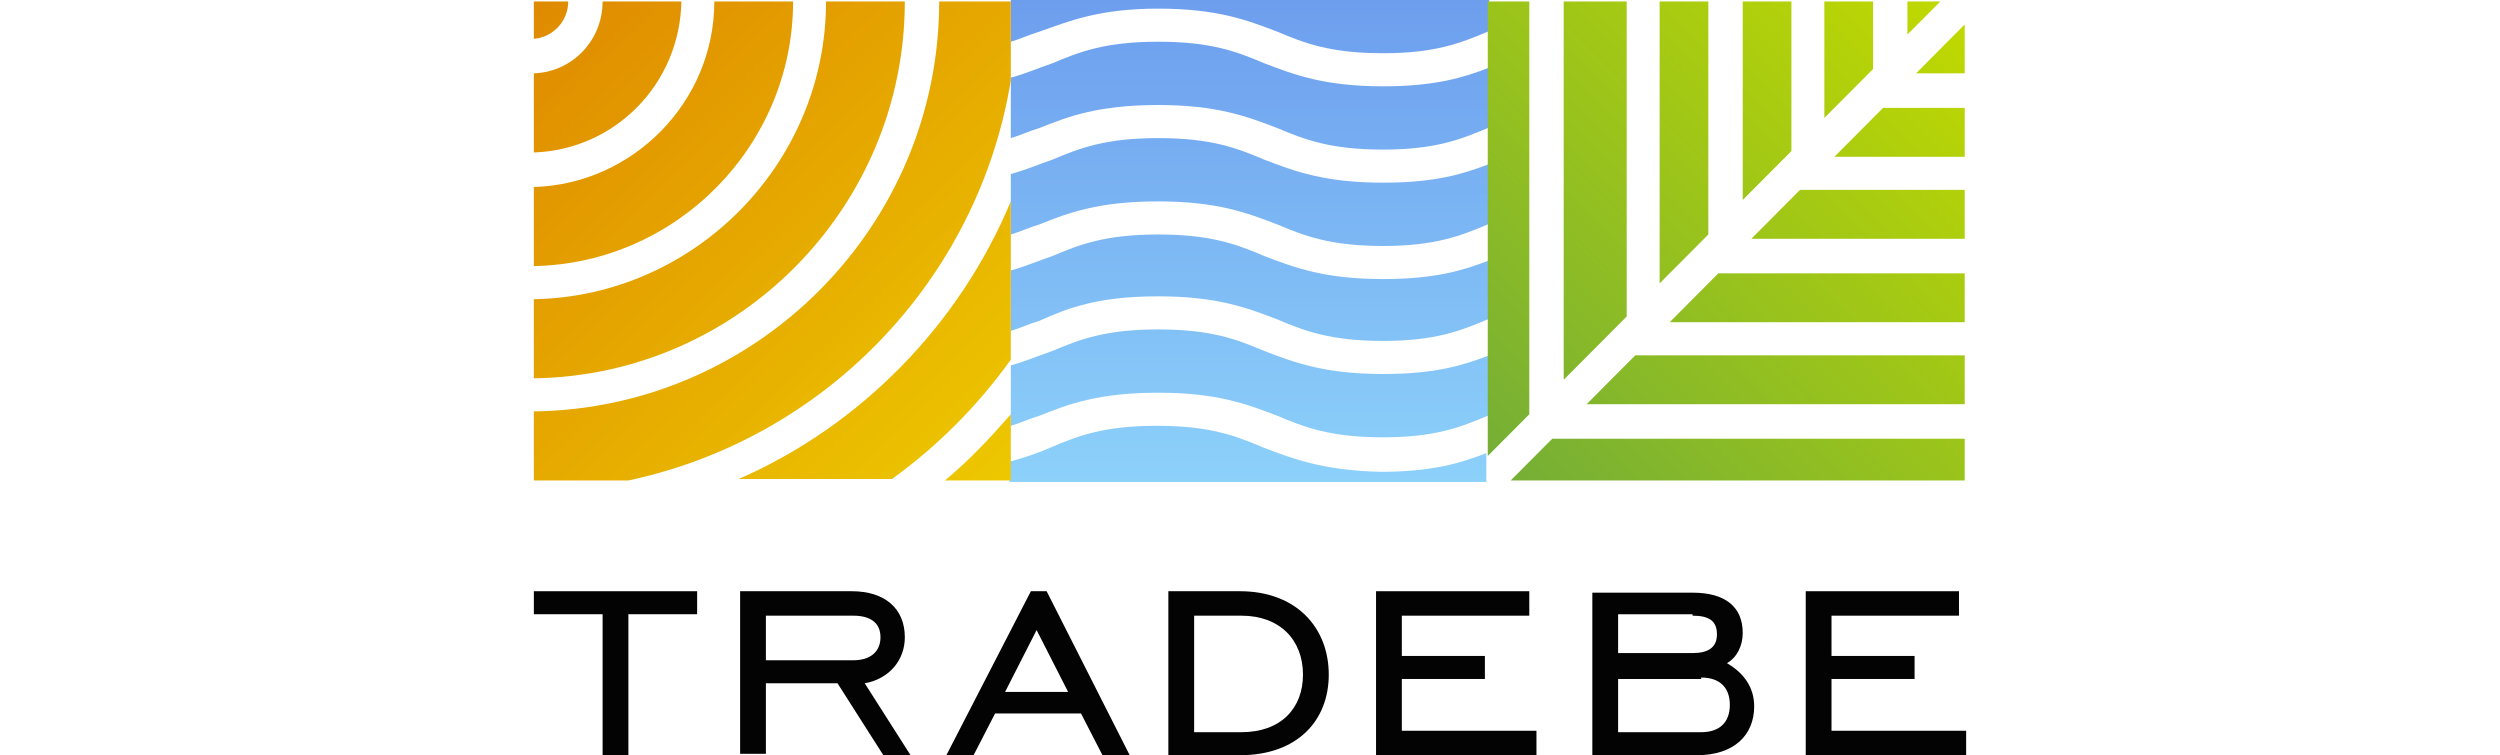
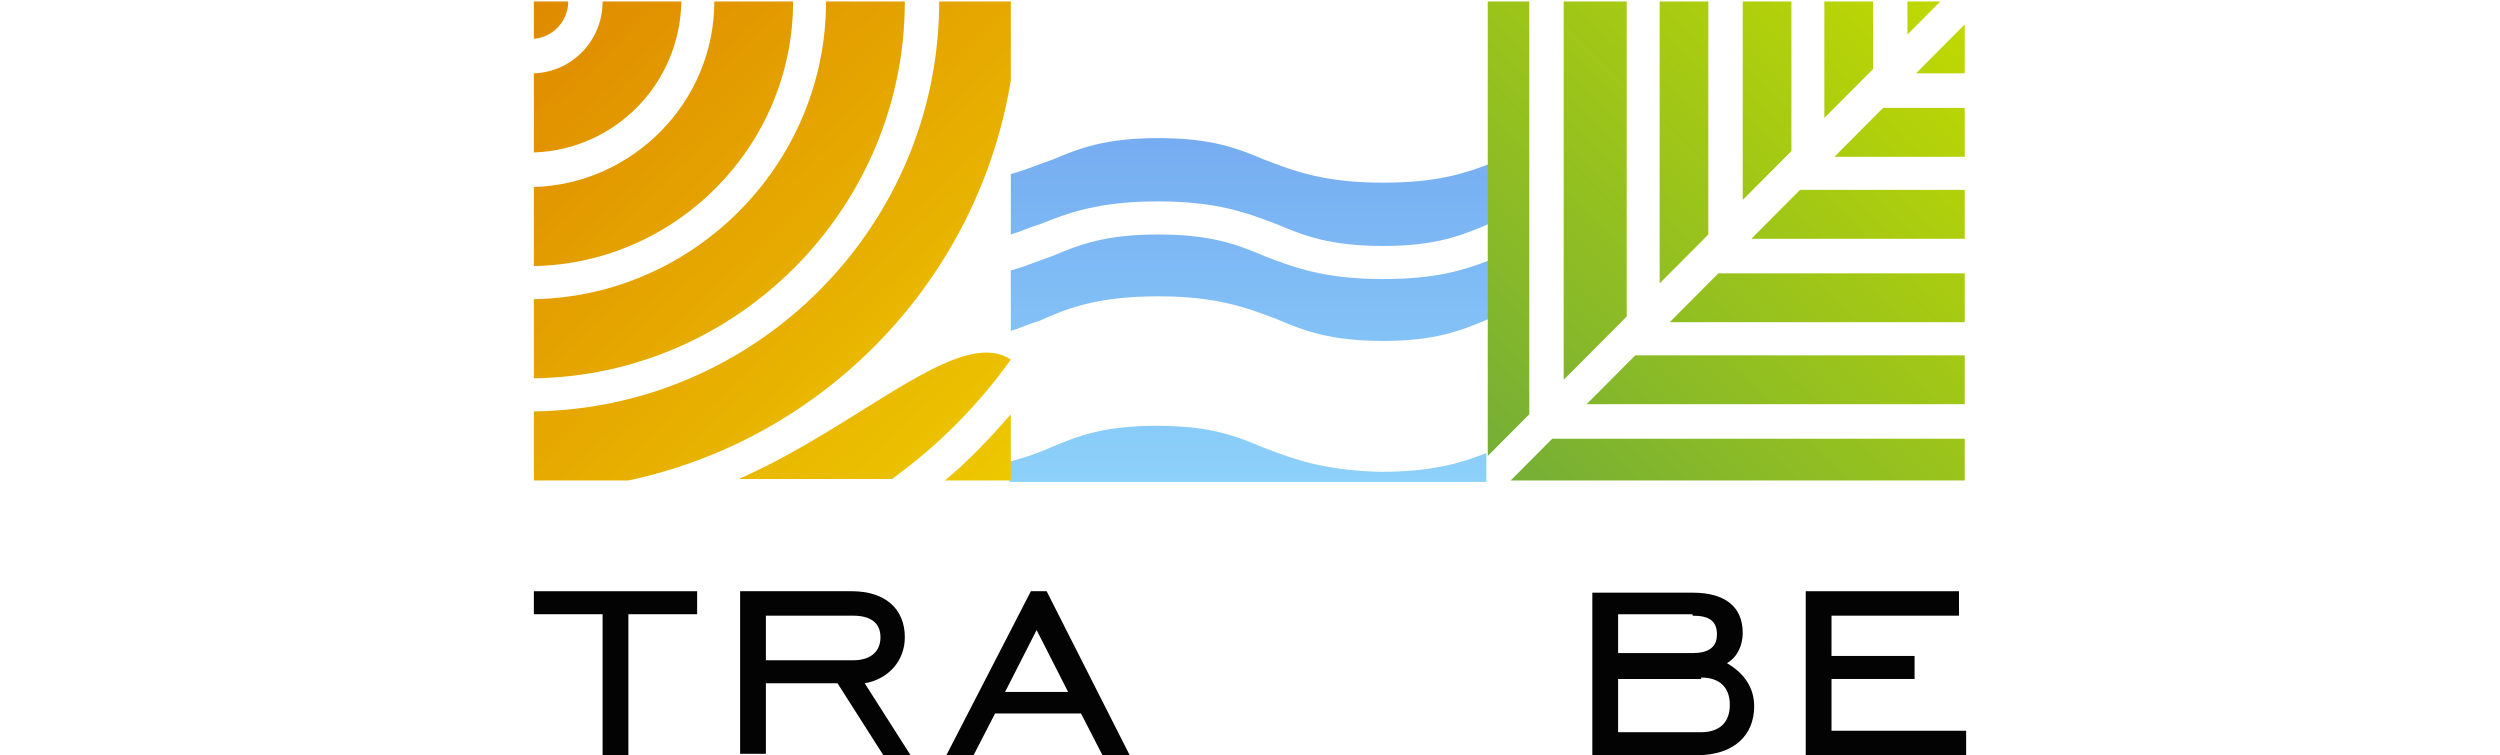
<svg xmlns="http://www.w3.org/2000/svg" width="192" height="58" viewBox="0 0 192 58" fill="none">
  <g clip-path="url(#clip0_3261_26299)">
-     <path d="M88.96 8.065C93.471 8.065 95.781 8.949 98.091 9.832C100.181 10.716 102.161 11.489 106.231 11.489C110.191 11.489 112.171 10.716 114.261 9.832C114.261 9.832 114.371 9.832 114.371 9.722V5.192C112.391 5.966 110.191 6.629 106.231 6.629C101.721 6.629 99.41 5.745 97.1 4.861C95.01 3.977 93.031 3.204 88.96 3.204C84.891 3.204 82.91 3.977 80.82 4.861C79.831 5.192 78.841 5.634 77.63 5.966V10.606C78.4 10.385 79.061 10.053 79.831 9.832C82.031 8.949 84.341 8.065 88.96 8.065Z" fill="url(#paint0_linear_3261_26299)" />
    <path d="M88.96 22.758C93.471 22.758 95.781 23.642 98.091 24.526C100.181 25.41 102.161 26.183 106.231 26.183C110.191 26.183 112.171 25.41 114.261 24.526H114.371V19.996C112.391 20.77 110.191 21.432 106.231 21.432C101.721 21.432 99.41 20.549 97.1 19.665C95.01 18.781 93.031 18.008 88.96 18.008C84.891 18.008 82.91 18.781 80.82 19.665C79.831 19.996 78.841 20.438 77.63 20.77V25.41C78.4 25.189 79.061 24.857 79.831 24.636C82.031 23.642 84.341 22.758 88.96 22.758Z" fill="url(#paint1_linear_3261_26299)" />
-     <path d="M88.96 0.663C93.471 0.663 95.781 1.547 98.091 2.43C100.181 3.314 102.161 4.088 106.231 4.088C110.191 4.088 112.171 3.314 114.261 2.43C114.261 2.43 114.371 2.43 114.371 2.32V0H77.63V3.204C78.4 2.983 79.061 2.651 79.831 2.43C82.031 1.657 84.341 0.663 88.96 0.663Z" fill="url(#paint2_linear_3261_26299)" />
    <path d="M88.96 15.467C93.471 15.467 95.781 16.351 98.091 17.234C100.181 18.118 102.161 18.891 106.231 18.891C110.191 18.891 112.171 18.118 114.261 17.234C114.261 17.234 114.371 17.234 114.371 17.124V12.594C112.391 13.368 110.191 14.03 106.231 14.03C101.721 14.03 99.41 13.147 97.1 12.263C95.01 11.379 93.031 10.606 88.96 10.606C84.891 10.606 82.91 11.379 80.82 12.263C79.831 12.594 78.841 13.036 77.63 13.368V18.008C78.4 17.787 79.061 17.455 79.831 17.234C82.031 16.351 84.341 15.467 88.96 15.467Z" fill="url(#paint3_linear_3261_26299)" />
    <path d="M96.99 34.358C94.9 33.474 92.921 32.701 88.85 32.701C84.781 32.701 82.8 33.474 80.71 34.358C79.721 34.8 78.731 35.131 77.52 35.463V37.01H114.151V34.8C112.171 35.573 109.971 36.236 106.011 36.236C101.611 36.126 99.3 35.242 96.99 34.358Z" fill="url(#paint4_linear_3261_26299)" />
-     <path d="M88.96 30.16C93.471 30.16 95.781 31.044 98.091 31.928C100.181 32.811 102.161 33.585 106.231 33.585C110.191 33.585 112.171 32.811 114.261 31.928C114.261 31.928 114.371 31.928 114.371 31.817V27.288C112.391 28.061 110.191 28.724 106.231 28.724C101.721 28.724 99.41 27.84 97.1 26.956C95.01 26.072 93.031 25.299 88.96 25.299C84.891 25.299 82.91 26.072 80.82 26.956C79.831 27.288 78.841 27.73 77.63 28.061V32.701C78.4 32.48 79.061 32.149 79.831 31.928C82.031 31.044 84.341 30.16 88.96 30.16Z" fill="url(#paint5_linear_3261_26299)" />
    <path d="M69.49 0.11H63.44C63.44 12.594 53.32 22.758 41 22.979V29.055C56.73 28.834 69.49 15.908 69.49 0.11Z" fill="url(#paint6_linear_3261_26299)" />
    <path d="M52.33 0.11H46.28C46.28 3.093 43.97 5.524 41 5.634V11.71C47.27 11.489 52.22 6.407 52.33 0.11Z" fill="url(#paint7_linear_3261_26299)" />
    <path d="M60.91 0.11H54.86C54.86 7.844 48.59 14.141 41 14.362V20.438C52 20.217 60.91 11.158 60.91 0.11Z" fill="url(#paint8_linear_3261_26299)" />
-     <path d="M77.63 27.619V15.466C73.67 24.968 66.08 32.701 56.73 36.788H68.5C72.02 34.248 75.1 31.154 77.63 27.619Z" fill="url(#paint9_linear_3261_26299)" />
+     <path d="M77.63 27.619C73.67 24.968 66.08 32.701 56.73 36.788H68.5C72.02 34.248 75.1 31.154 77.63 27.619Z" fill="url(#paint9_linear_3261_26299)" />
    <path d="M72.57 36.899H77.63V31.817C76.09 33.585 74.44 35.352 72.57 36.899Z" fill="url(#paint10_linear_3261_26299)" />
    <path d="M43.64 0.11H41V2.983C42.43 2.872 43.64 1.657 43.64 0.11Z" fill="url(#paint11_linear_3261_26299)" />
    <path d="M77.63 6.187V0.11H72.13C72.13 17.345 58.16 31.375 41 31.596V36.899H48.26C63.33 33.695 75.1 21.543 77.63 6.187Z" fill="url(#paint12_linear_3261_26299)" />
    <path d="M116.02 36.899H150.89V33.695H119.21L116.02 36.899Z" fill="url(#paint13_linear_3261_26299)" />
    <path d="M117.45 0.11H114.26V35.021L117.45 31.817V0.11Z" fill="url(#paint14_linear_3261_26299)" />
    <path d="M150.89 5.634V1.878L147.15 5.634H150.89Z" fill="url(#paint15_linear_3261_26299)" />
    <path d="M131.2 18.008V0.11H127.46V21.764L131.2 18.008Z" fill="url(#paint16_linear_3261_26299)" />
    <path d="M124.931 24.305V0.11H120.091V29.166L124.931 24.305Z" fill="url(#paint17_linear_3261_26299)" />
    <path d="M143.85 5.303V0.11H140.11V9.059L143.85 5.303Z" fill="url(#paint18_linear_3261_26299)" />
    <path d="M144.62 8.285L140.88 12.042H150.89V8.285H144.62Z" fill="url(#paint19_linear_3261_26299)" />
    <path d="M134.5 18.339H150.89V14.583H138.24L134.5 18.339Z" fill="url(#paint20_linear_3261_26299)" />
    <path d="M137.581 11.6V0.11H133.841V15.356L137.581 11.6Z" fill="url(#paint21_linear_3261_26299)" />
    <path d="M149.021 0.11H146.491V2.651L149.021 0.11Z" fill="url(#paint22_linear_3261_26299)" />
    <path d="M121.85 31.044H150.89V27.288H125.59L121.85 31.044Z" fill="url(#paint23_linear_3261_26299)" />
    <path d="M128.23 24.746H150.89V20.99H131.97L128.23 24.746Z" fill="url(#paint24_linear_3261_26299)" />
    <path d="M46.28 58H48.26V47.173H53.54V45.406H41V47.173H46.28V58Z" fill="#030303" />
    <path fill-rule="evenodd" clip-rule="evenodd" d="M58.821 50.709V47.284H65.531C66.851 47.284 67.621 47.836 67.621 48.941C67.621 50.046 66.851 50.709 65.531 50.709H58.821ZM58.821 52.476H64.321L67.841 58H69.931L66.411 52.476C68.281 52.145 69.491 50.709 69.491 48.941C69.491 46.731 67.951 45.406 65.421 45.406H56.841V57.89H58.821V52.476Z" fill="#030303" />
    <path fill-rule="evenodd" clip-rule="evenodd" d="M77.191 53.139L79.611 48.389L82.031 53.139H77.191ZM72.681 58H74.771L76.421 54.796H83.021L84.671 58H86.761L80.381 45.406H79.171L72.681 58Z" fill="#030303" />
-     <path fill-rule="evenodd" clip-rule="evenodd" d="M95.23 45.406H89.73V58H95.23C99.629 58 102.049 55.349 102.049 51.813C102.049 48.168 99.519 45.406 95.23 45.406ZM95.34 47.284C98.309 47.284 100.069 49.162 100.069 51.813C100.069 54.354 98.419 56.232 95.34 56.232H91.71V47.284H95.34Z" fill="#030303" />
-     <path d="M105.68 58H118V56.122H107.66V52.145H114.04V50.377H107.66V47.284H117.45V45.406H105.68V58Z" fill="#030303" />
    <path fill-rule="evenodd" clip-rule="evenodd" d="M129.991 47.284C131.311 47.284 131.861 47.726 131.861 48.72C131.861 49.715 131.201 50.157 129.991 50.157H124.271V47.174H129.991V47.284ZM130.651 52.035C132.081 52.035 132.851 52.808 132.851 54.134C132.851 55.459 132.081 56.233 130.651 56.233H124.271V52.145H130.651V52.035ZM122.291 58H130.321C133.181 58 134.721 56.454 134.721 54.244C134.721 52.808 133.951 51.703 132.631 50.93C133.401 50.488 133.841 49.604 133.841 48.61C133.841 46.621 132.521 45.517 129.991 45.517H122.291V58Z" fill="#030303" />
    <path d="M138.68 58H151V56.122H140.66V52.145H147.04V50.377H140.66V47.284H150.45V45.406H138.68V58Z" fill="#030303" />
  </g>
  <defs>
    <linearGradient id="paint0_linear_3261_26299" x1="95.945" y1="0" x2="95.945" y2="37.01" gradientUnits="userSpaceOnUse">
      <stop stop-color="#6D9EEE" />
      <stop offset="1" stop-color="#8CD1FA" />
    </linearGradient>
    <linearGradient id="paint1_linear_3261_26299" x1="95.945" y1="0" x2="95.945" y2="37.01" gradientUnits="userSpaceOnUse">
      <stop stop-color="#6D9EEE" />
      <stop offset="1" stop-color="#8CD1FA" />
    </linearGradient>
    <linearGradient id="paint2_linear_3261_26299" x1="95.945" y1="0" x2="95.945" y2="37.01" gradientUnits="userSpaceOnUse">
      <stop stop-color="#6D9EEE" />
      <stop offset="1" stop-color="#8CD1FA" />
    </linearGradient>
    <linearGradient id="paint3_linear_3261_26299" x1="95.945" y1="0" x2="95.945" y2="37.01" gradientUnits="userSpaceOnUse">
      <stop stop-color="#6D9EEE" />
      <stop offset="1" stop-color="#8CD1FA" />
    </linearGradient>
    <linearGradient id="paint4_linear_3261_26299" x1="95.945" y1="0" x2="95.945" y2="37.01" gradientUnits="userSpaceOnUse">
      <stop stop-color="#6D9EEE" />
      <stop offset="1" stop-color="#8CD1FA" />
    </linearGradient>
    <linearGradient id="paint5_linear_3261_26299" x1="95.945" y1="0" x2="95.945" y2="37.01" gradientUnits="userSpaceOnUse">
      <stop stop-color="#6D9EEE" />
      <stop offset="1" stop-color="#8CD1FA" />
    </linearGradient>
    <linearGradient id="paint6_linear_3261_26299" x1="41" y1="-0" x2="77.464" y2="37.957" gradientUnits="userSpaceOnUse">
      <stop stop-color="#DF8A00" />
      <stop offset="1" stop-color="#EDC900" />
    </linearGradient>
    <linearGradient id="paint7_linear_3261_26299" x1="41" y1="-0" x2="77.464" y2="37.957" gradientUnits="userSpaceOnUse">
      <stop stop-color="#DF8A00" />
      <stop offset="1" stop-color="#EDC900" />
    </linearGradient>
    <linearGradient id="paint8_linear_3261_26299" x1="41" y1="-0" x2="77.464" y2="37.957" gradientUnits="userSpaceOnUse">
      <stop stop-color="#DF8A00" />
      <stop offset="1" stop-color="#EDC900" />
    </linearGradient>
    <linearGradient id="paint9_linear_3261_26299" x1="41" y1="-0" x2="77.464" y2="37.957" gradientUnits="userSpaceOnUse">
      <stop stop-color="#DF8A00" />
      <stop offset="1" stop-color="#EDC900" />
    </linearGradient>
    <linearGradient id="paint10_linear_3261_26299" x1="41" y1="-0" x2="77.464" y2="37.957" gradientUnits="userSpaceOnUse">
      <stop stop-color="#DF8A00" />
      <stop offset="1" stop-color="#EDC900" />
    </linearGradient>
    <linearGradient id="paint11_linear_3261_26299" x1="41" y1="-0" x2="77.464" y2="37.957" gradientUnits="userSpaceOnUse">
      <stop stop-color="#DF8A00" />
      <stop offset="1" stop-color="#EDC900" />
    </linearGradient>
    <linearGradient id="paint12_linear_3261_26299" x1="41" y1="-0" x2="77.464" y2="37.957" gradientUnits="userSpaceOnUse">
      <stop stop-color="#DF8A00" />
      <stop offset="1" stop-color="#EDC900" />
    </linearGradient>
    <linearGradient id="paint13_linear_3261_26299" x1="149.35" y1="1.105" x2="114.548" y2="36.307" gradientUnits="userSpaceOnUse">
      <stop stop-color="#BFD801" />
      <stop offset="1" stop-color="#74AE36" />
    </linearGradient>
    <linearGradient id="paint14_linear_3261_26299" x1="149.35" y1="1.105" x2="114.548" y2="36.307" gradientUnits="userSpaceOnUse">
      <stop stop-color="#BFD801" />
      <stop offset="1" stop-color="#74AE36" />
    </linearGradient>
    <linearGradient id="paint15_linear_3261_26299" x1="149.35" y1="1.105" x2="114.548" y2="36.307" gradientUnits="userSpaceOnUse">
      <stop stop-color="#BFD801" />
      <stop offset="1" stop-color="#74AE36" />
    </linearGradient>
    <linearGradient id="paint16_linear_3261_26299" x1="149.35" y1="1.105" x2="114.548" y2="36.307" gradientUnits="userSpaceOnUse">
      <stop stop-color="#BFD801" />
      <stop offset="1" stop-color="#74AE36" />
    </linearGradient>
    <linearGradient id="paint17_linear_3261_26299" x1="149.35" y1="1.105" x2="114.548" y2="36.307" gradientUnits="userSpaceOnUse">
      <stop stop-color="#BFD801" />
      <stop offset="1" stop-color="#74AE36" />
    </linearGradient>
    <linearGradient id="paint18_linear_3261_26299" x1="149.35" y1="1.105" x2="114.548" y2="36.307" gradientUnits="userSpaceOnUse">
      <stop stop-color="#BFD801" />
      <stop offset="1" stop-color="#74AE36" />
    </linearGradient>
    <linearGradient id="paint19_linear_3261_26299" x1="149.35" y1="1.105" x2="114.548" y2="36.307" gradientUnits="userSpaceOnUse">
      <stop stop-color="#BFD801" />
      <stop offset="1" stop-color="#74AE36" />
    </linearGradient>
    <linearGradient id="paint20_linear_3261_26299" x1="149.35" y1="1.105" x2="114.548" y2="36.307" gradientUnits="userSpaceOnUse">
      <stop stop-color="#BFD801" />
      <stop offset="1" stop-color="#74AE36" />
    </linearGradient>
    <linearGradient id="paint21_linear_3261_26299" x1="149.35" y1="1.105" x2="114.548" y2="36.307" gradientUnits="userSpaceOnUse">
      <stop stop-color="#BFD801" />
      <stop offset="1" stop-color="#74AE36" />
    </linearGradient>
    <linearGradient id="paint22_linear_3261_26299" x1="149.35" y1="1.105" x2="114.548" y2="36.307" gradientUnits="userSpaceOnUse">
      <stop stop-color="#BFD801" />
      <stop offset="1" stop-color="#74AE36" />
    </linearGradient>
    <linearGradient id="paint23_linear_3261_26299" x1="149.35" y1="1.105" x2="114.548" y2="36.307" gradientUnits="userSpaceOnUse">
      <stop stop-color="#BFD801" />
      <stop offset="1" stop-color="#74AE36" />
    </linearGradient>
    <linearGradient id="paint24_linear_3261_26299" x1="149.35" y1="1.105" x2="114.548" y2="36.307" gradientUnits="userSpaceOnUse">
      <stop stop-color="#BFD801" />
      <stop offset="1" stop-color="#74AE36" />
    </linearGradient>
    <clipPath id="clip0_3261_26299">
      <rect width="192" height="58" fill="white" />
    </clipPath>
  </defs>
</svg>